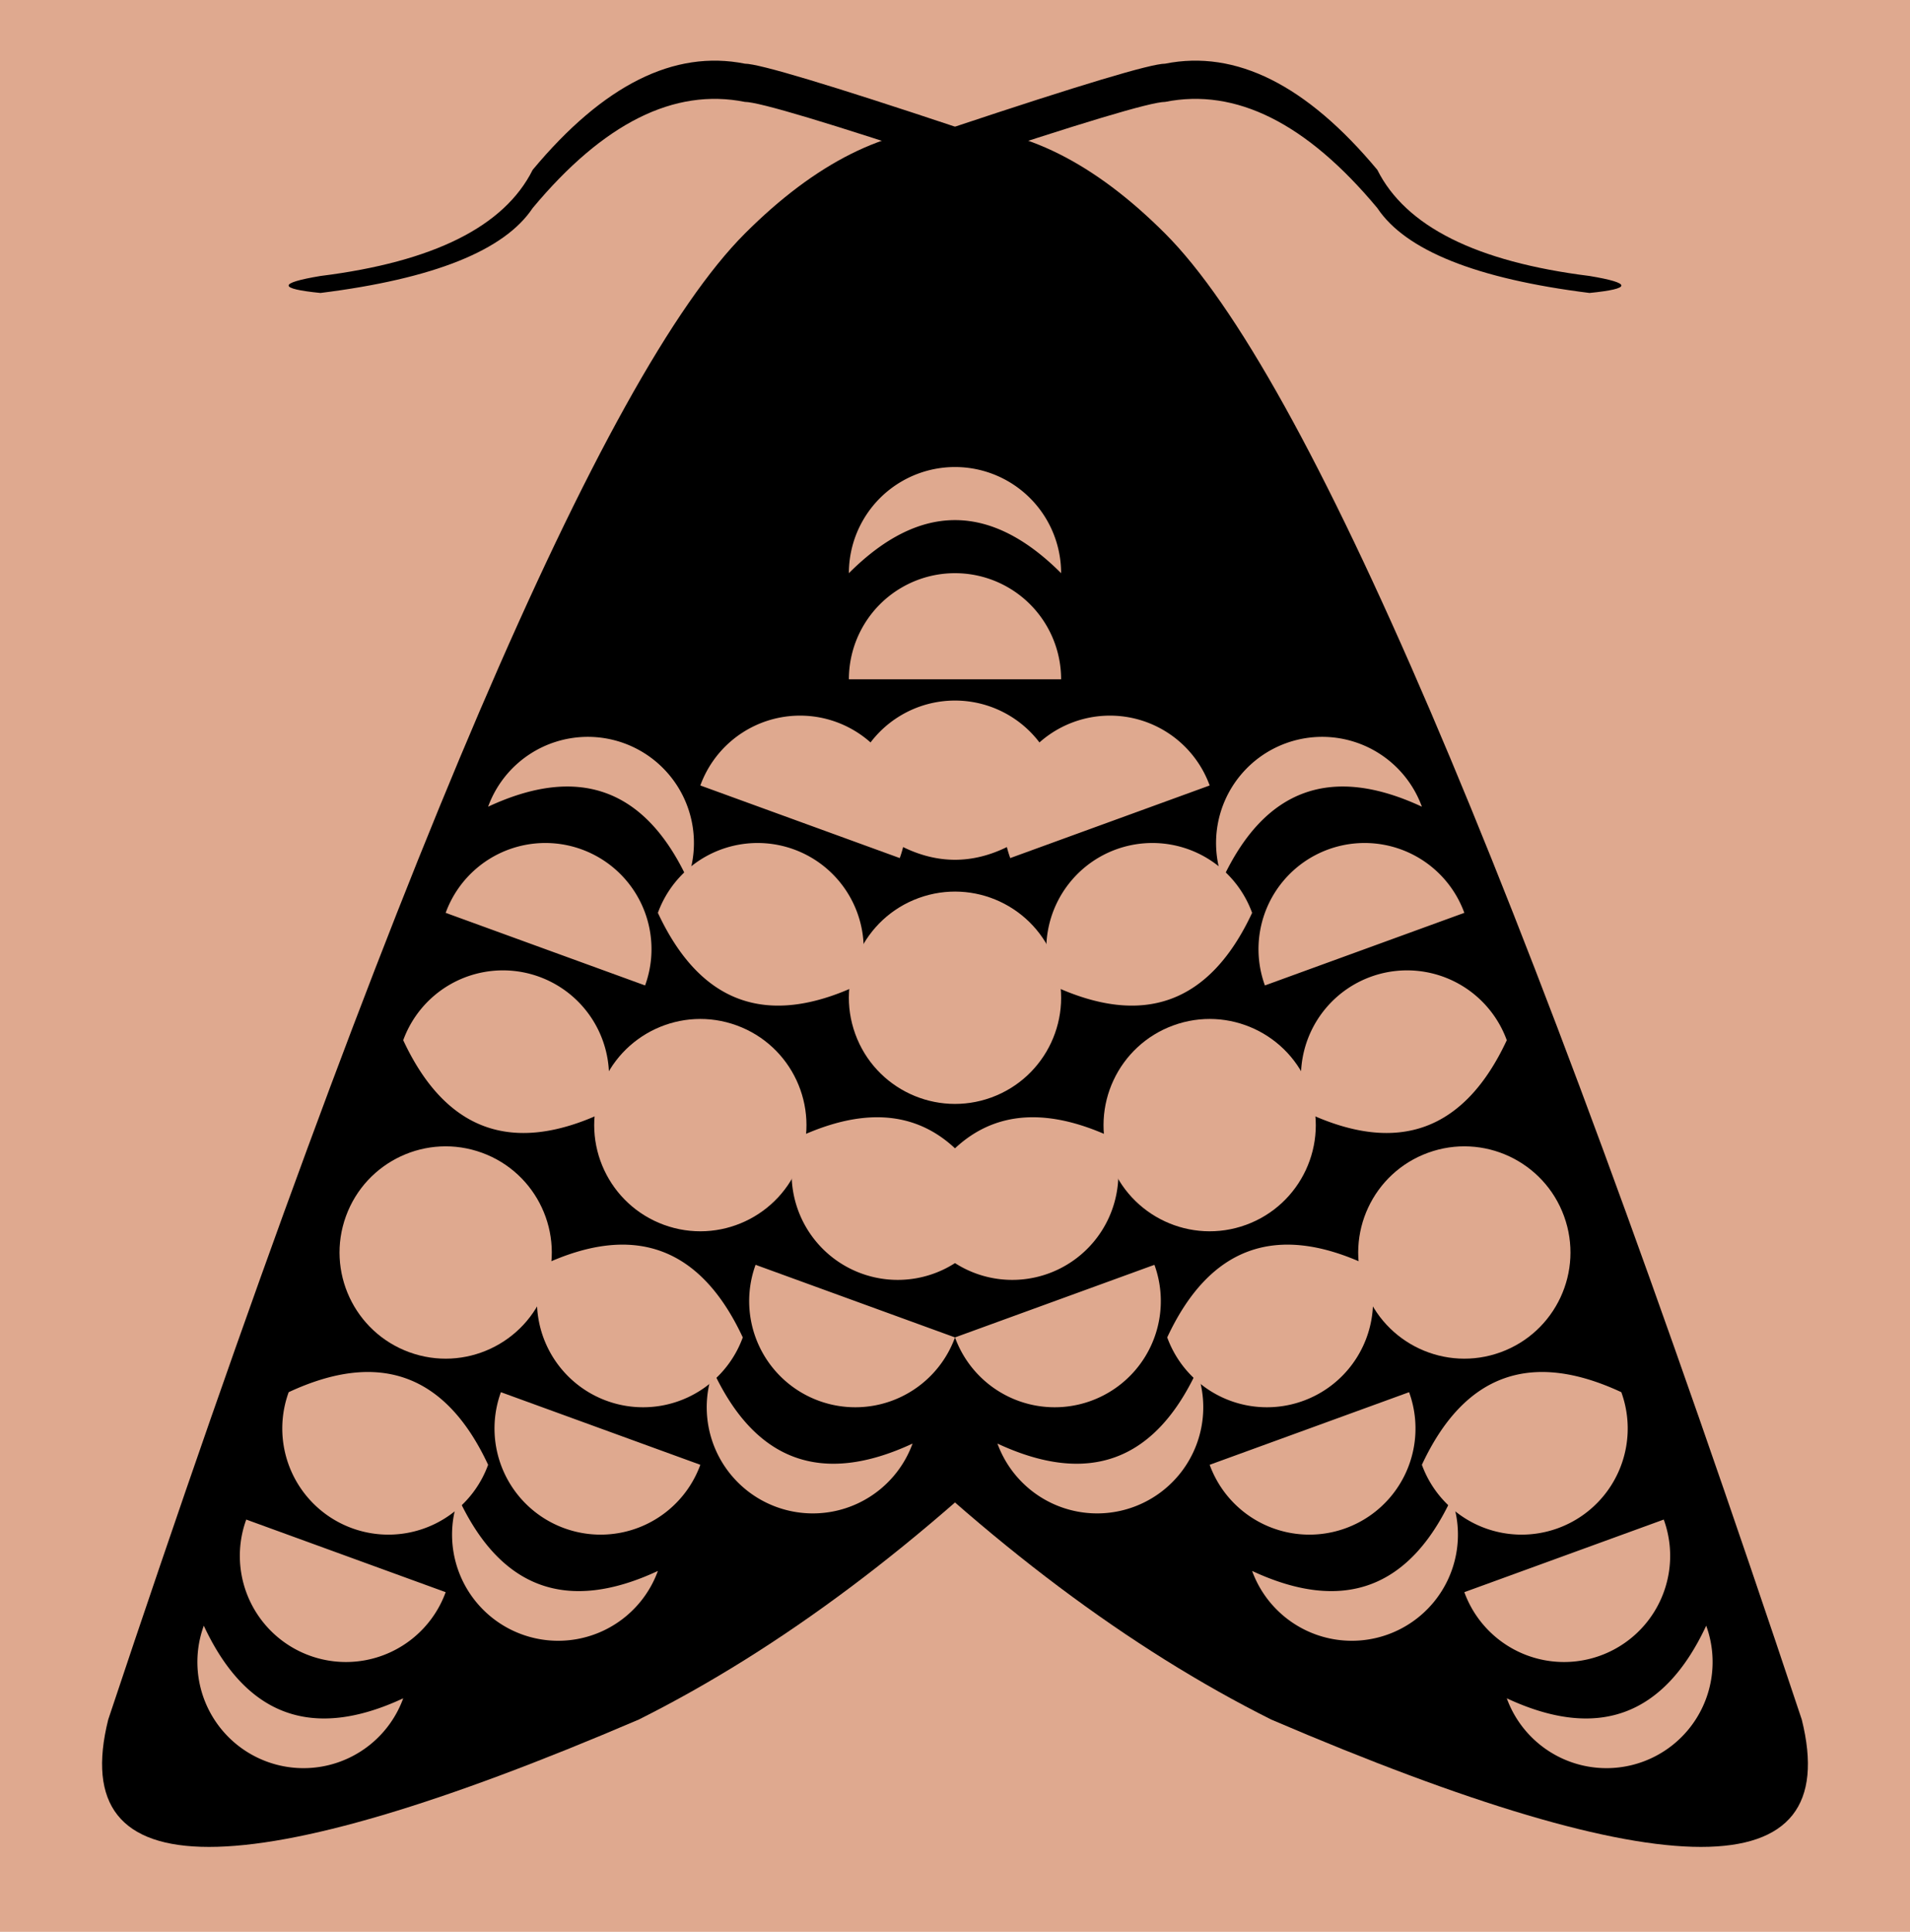
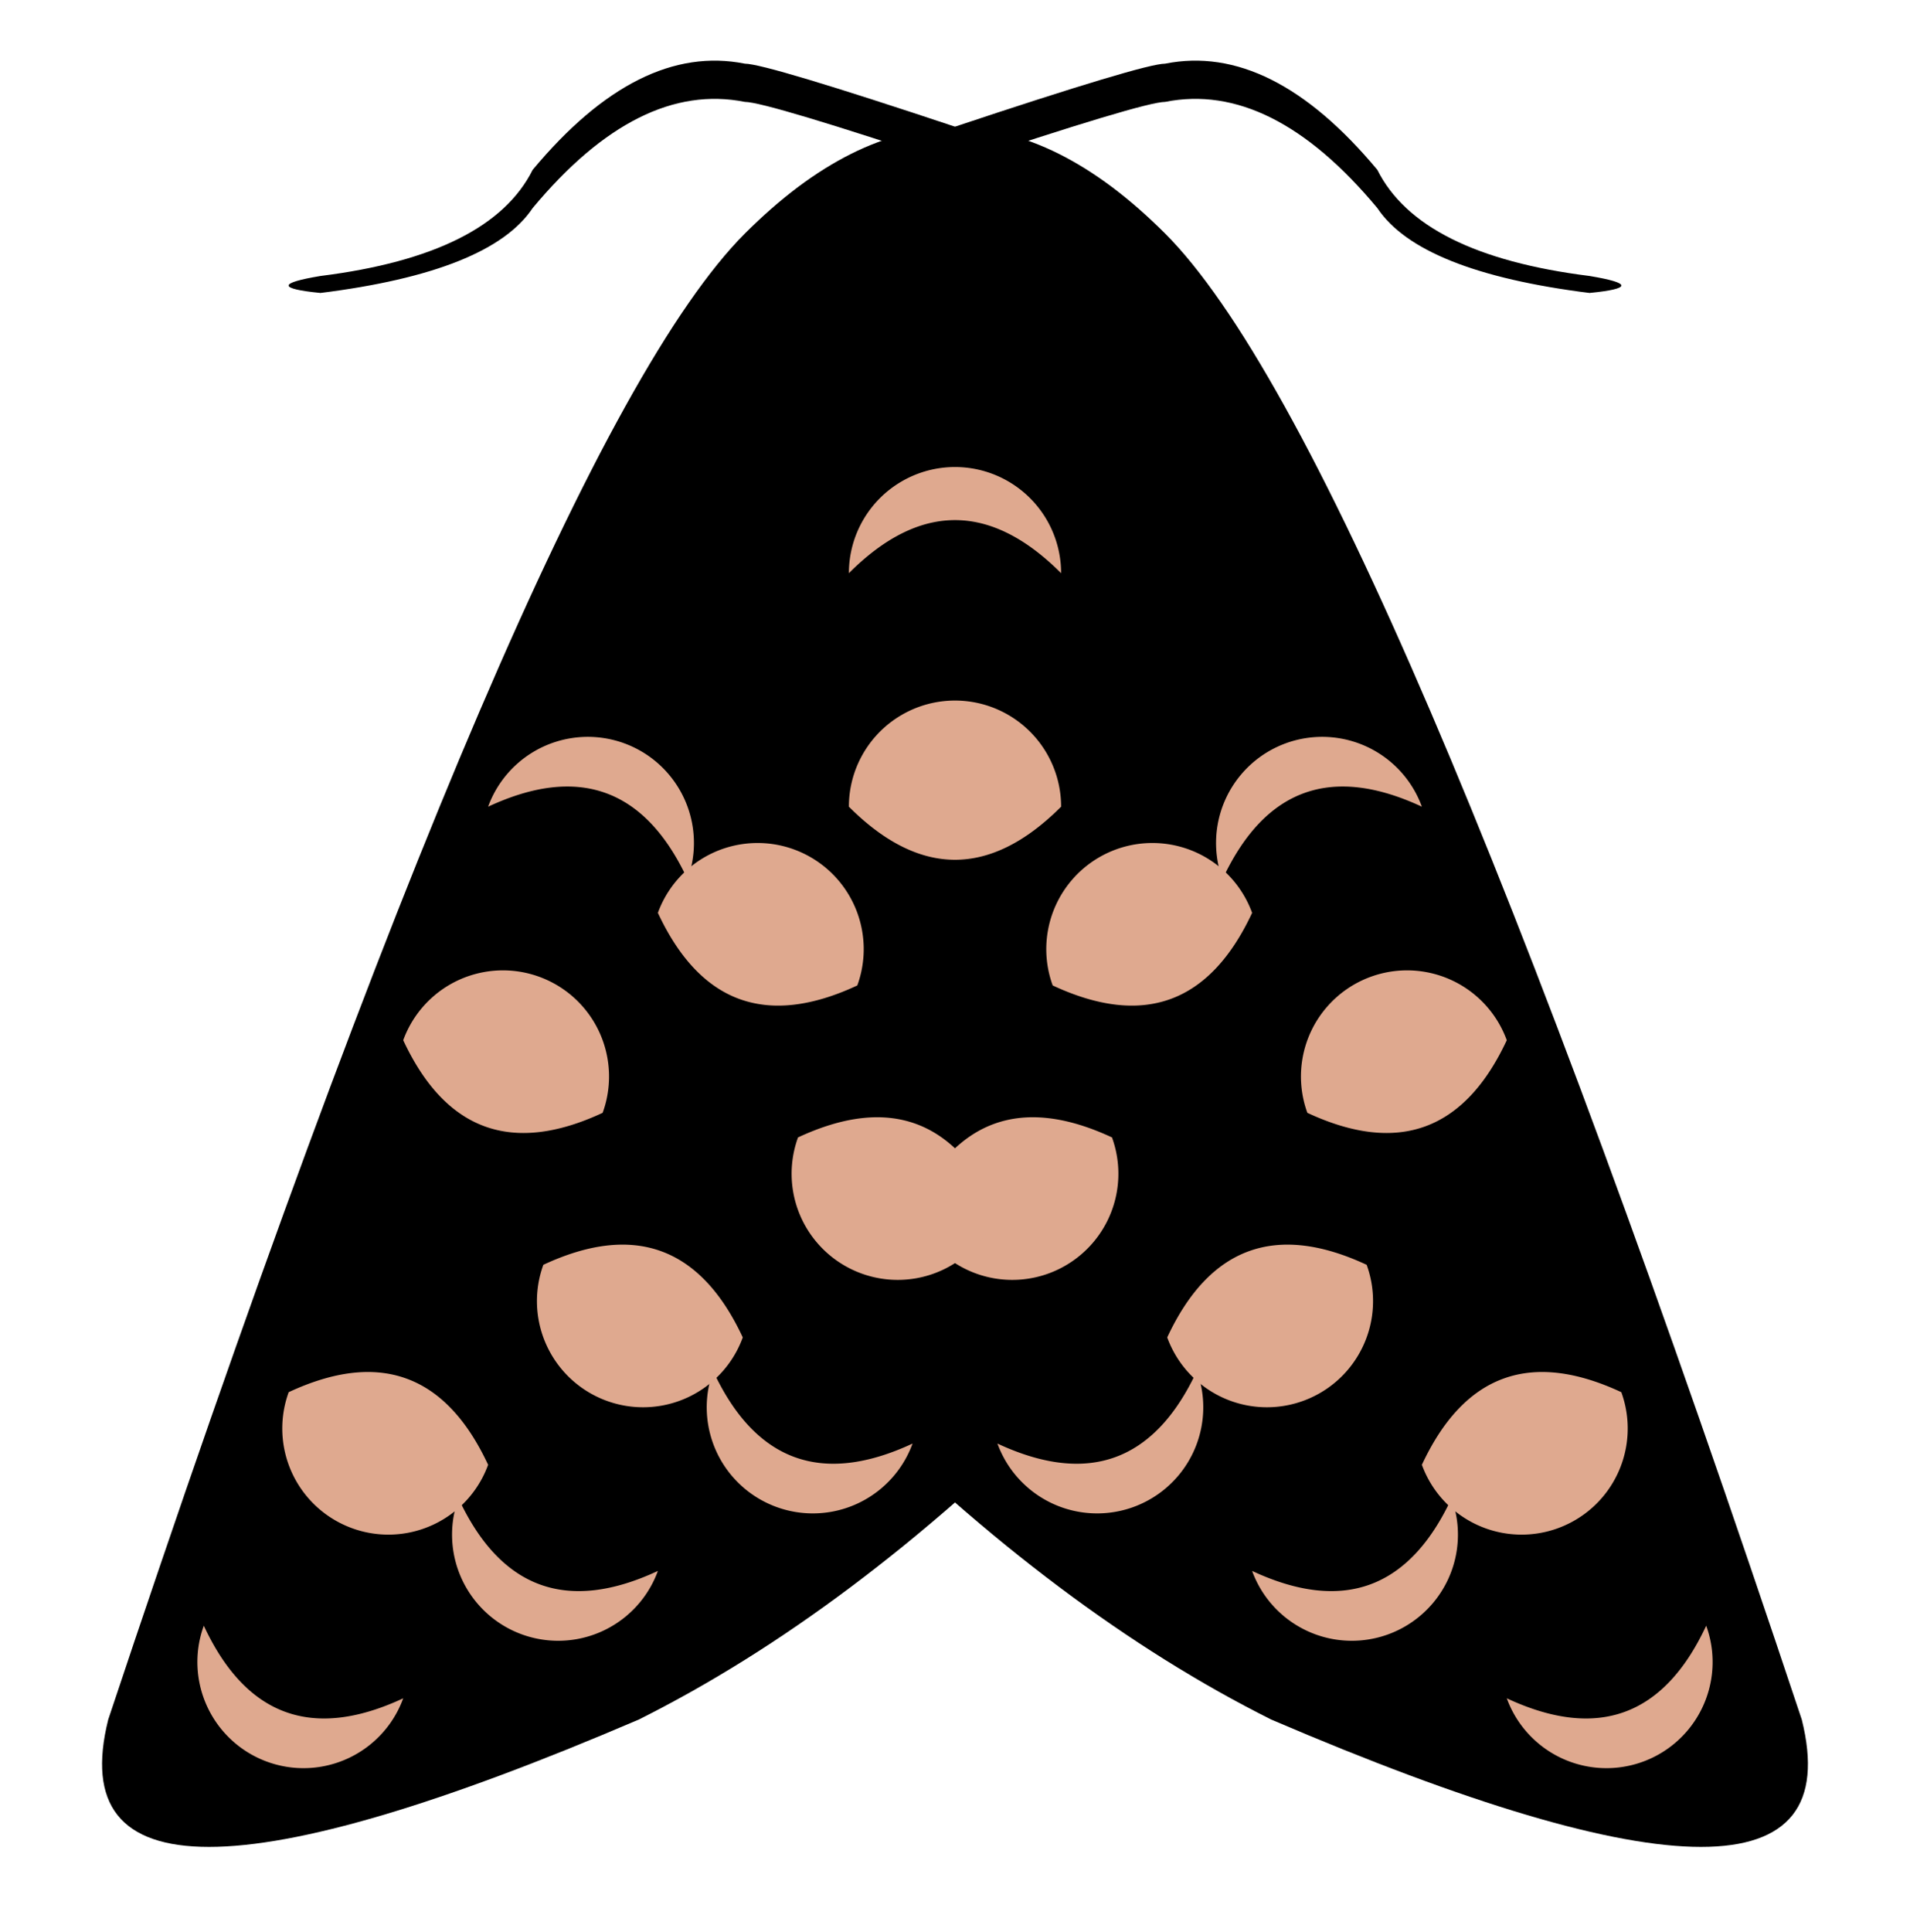
<svg xmlns="http://www.w3.org/2000/svg" xmlns:xlink="http://www.w3.org/1999/xlink" viewBox="-4.5 -5.6 9 9.1" xml:lang="en">
  <style>
    .body {
      fill: #000000;
    }
    .moon {
      fill: #dfa98f;
    }
  </style>
  <defs>
    <path id="moth-right" class="body" d="         M-0.01 -5         q0.5 0 1 0.5         q1 1 3 7         q0.3 1.2 -2.5 0         q-1 -0.5 -2 -1.5         z       " />
    <path id="antenna-right" class="body" d="         M-0.01 -5         q0.9 -0.3 1 -0.3         q0.5 -0.1 1 0.5         q0.2 0.4 1 0.5          q0.3 0.05 0 0.08          q-0.8 -0.1 -1 -0.4         q-0.5 -0.6 -1 -0.5         q-0.1 0 -1 0.3         L0 0         z       " />
-     <path id="half-moon" class="moon" d="         M0 0         a0.1 0.1 0 0 0 1 0         z       " />
    <path id="crescent" class="moon" d="         M0 0         a0.5 0.5 0 1 0 1 0         q-0.5 0.5 -1 0         z       " />
    <path id="gibbous" class="moon" d="         M0 0         a0.5 0.5 0 1 0 1 0         q-0.5 -0.5 -1 0         z       " />
-     <circle id="full-moon" class="moon" r="0.5" />
  </defs>
-   <rect fill="#dfa98f" width="100" height="100" x="-50" y="-50" />
  <use xlink:href="#antenna-right" transform="" />
  <use xlink:href="#antenna-right" transform="scale(-1, 1)" />
  <use xlink:href="#moth-right" transform="" />
  <use xlink:href="#moth-right" transform="scale(-1, 1)" />
  <use xlink:href="#crescent" transform="translate(0.2, 1.2) rotate(-20)" />
  <use xlink:href="#crescent" transform="translate(1.4, 1.8) rotate(-20)" />
  <use xlink:href="#crescent" transform="translate(2.6, 2.4) rotate(-20)" />
  <use xlink:href="#crescent" transform="scale(-1, 1) translate(0.2, 1.2) rotate(-20)" />
  <use xlink:href="#crescent" transform="scale(-1, 1) translate(1.4, 1.8) rotate(-20)" />
  <use xlink:href="#crescent" transform="scale(-1, 1) translate(2.6, 2.4) rotate(-20)" />
  <use xlink:href="#half-moon" transform="translate(0.0, 0.7) rotate(-20)" />
  <use xlink:href="#half-moon" transform="translate(1.2, 1.3) rotate(-20)" />
  <use xlink:href="#half-moon" transform="translate(2.4, 1.9) rotate(-20)" />
  <use xlink:href="#half-moon" transform="scale(-1, 1) translate(0.0, 0.7) rotate(-20)" />
  <use xlink:href="#half-moon" transform="scale(-1, 1) translate(1.2, 1.3) rotate(-20)" />
  <use xlink:href="#half-moon" transform="scale(-1, 1) translate(2.4, 1.9) rotate(-20)" />
  <use xlink:href="#gibbous" transform="translate(-0.2, 0.1) rotate(-20)" />
  <use xlink:href="#gibbous" transform="translate(1.0, 0.7) rotate(-20)" />
  <use xlink:href="#gibbous" transform="translate(2.2, 1.3) rotate(-20)" />
  <use xlink:href="#gibbous" transform="scale(-1, 1) translate(-0.2, 0.1) rotate(-20)" />
  <use xlink:href="#gibbous" transform="scale(-1, 1) translate(1.0, 0.7) rotate(-20)" />
  <use xlink:href="#gibbous" transform="scale(-1, 1) translate(2.2, 1.3) rotate(-20)" />
  <use xlink:href="#full-moon" transform="translate(0, -0.9) rotate(-20)" />
  <use xlink:href="#full-moon" transform="translate(1.2, -0.3) rotate(-20)" />
  <use xlink:href="#full-moon" transform="translate(2.4, 0.3) rotate(-20)" />
  <use xlink:href="#full-moon" transform="scale(-1, 1) translate(1.2, -0.3) rotate(-20)" />
  <use xlink:href="#full-moon" transform="scale(-1, 1) translate(2.4,  0.3) rotate(-20)" />
  <use xlink:href="#gibbous" transform="translate(0.5, -1.8) rotate(180)" />
  <use xlink:href="#gibbous" transform="translate(1.4, -1.3) rotate(-200)" />
  <use xlink:href="#gibbous" transform="translate(2.6, -0.7) rotate(-200)" />
  <use xlink:href="#gibbous" transform="scale(-1, 1) translate(1.4, -1.3) rotate(-200)" />
  <use xlink:href="#gibbous" transform="scale(-1, 1) translate(2.6, -0.7) rotate(-200)" />
  <use xlink:href="#half-moon" transform="translate(0.5, -2.4) rotate(180)" />
  <use xlink:href="#half-moon" transform="translate(2.4, -1.3) rotate(-200)" />
  <use xlink:href="#half-moon" transform="scale(-1, 1) translate(2.4, -1.3) rotate(-200)" />
  <use xlink:href="#half-moon" transform="translate(1.2, -1.9) rotate(-200)" />
  <use xlink:href="#half-moon" transform="scale(-1, 1) translate(1.2, -1.9) rotate(-200)" />
  <use xlink:href="#crescent" transform="translate(0.5, -2.9) rotate(180)" />
  <use xlink:href="#crescent" transform="translate(2.2, -1.8) rotate(-200)" />
  <use xlink:href="#crescent" transform="scale(-1, 1) translate(2.2, -1.8) rotate(-200)" />
</svg>